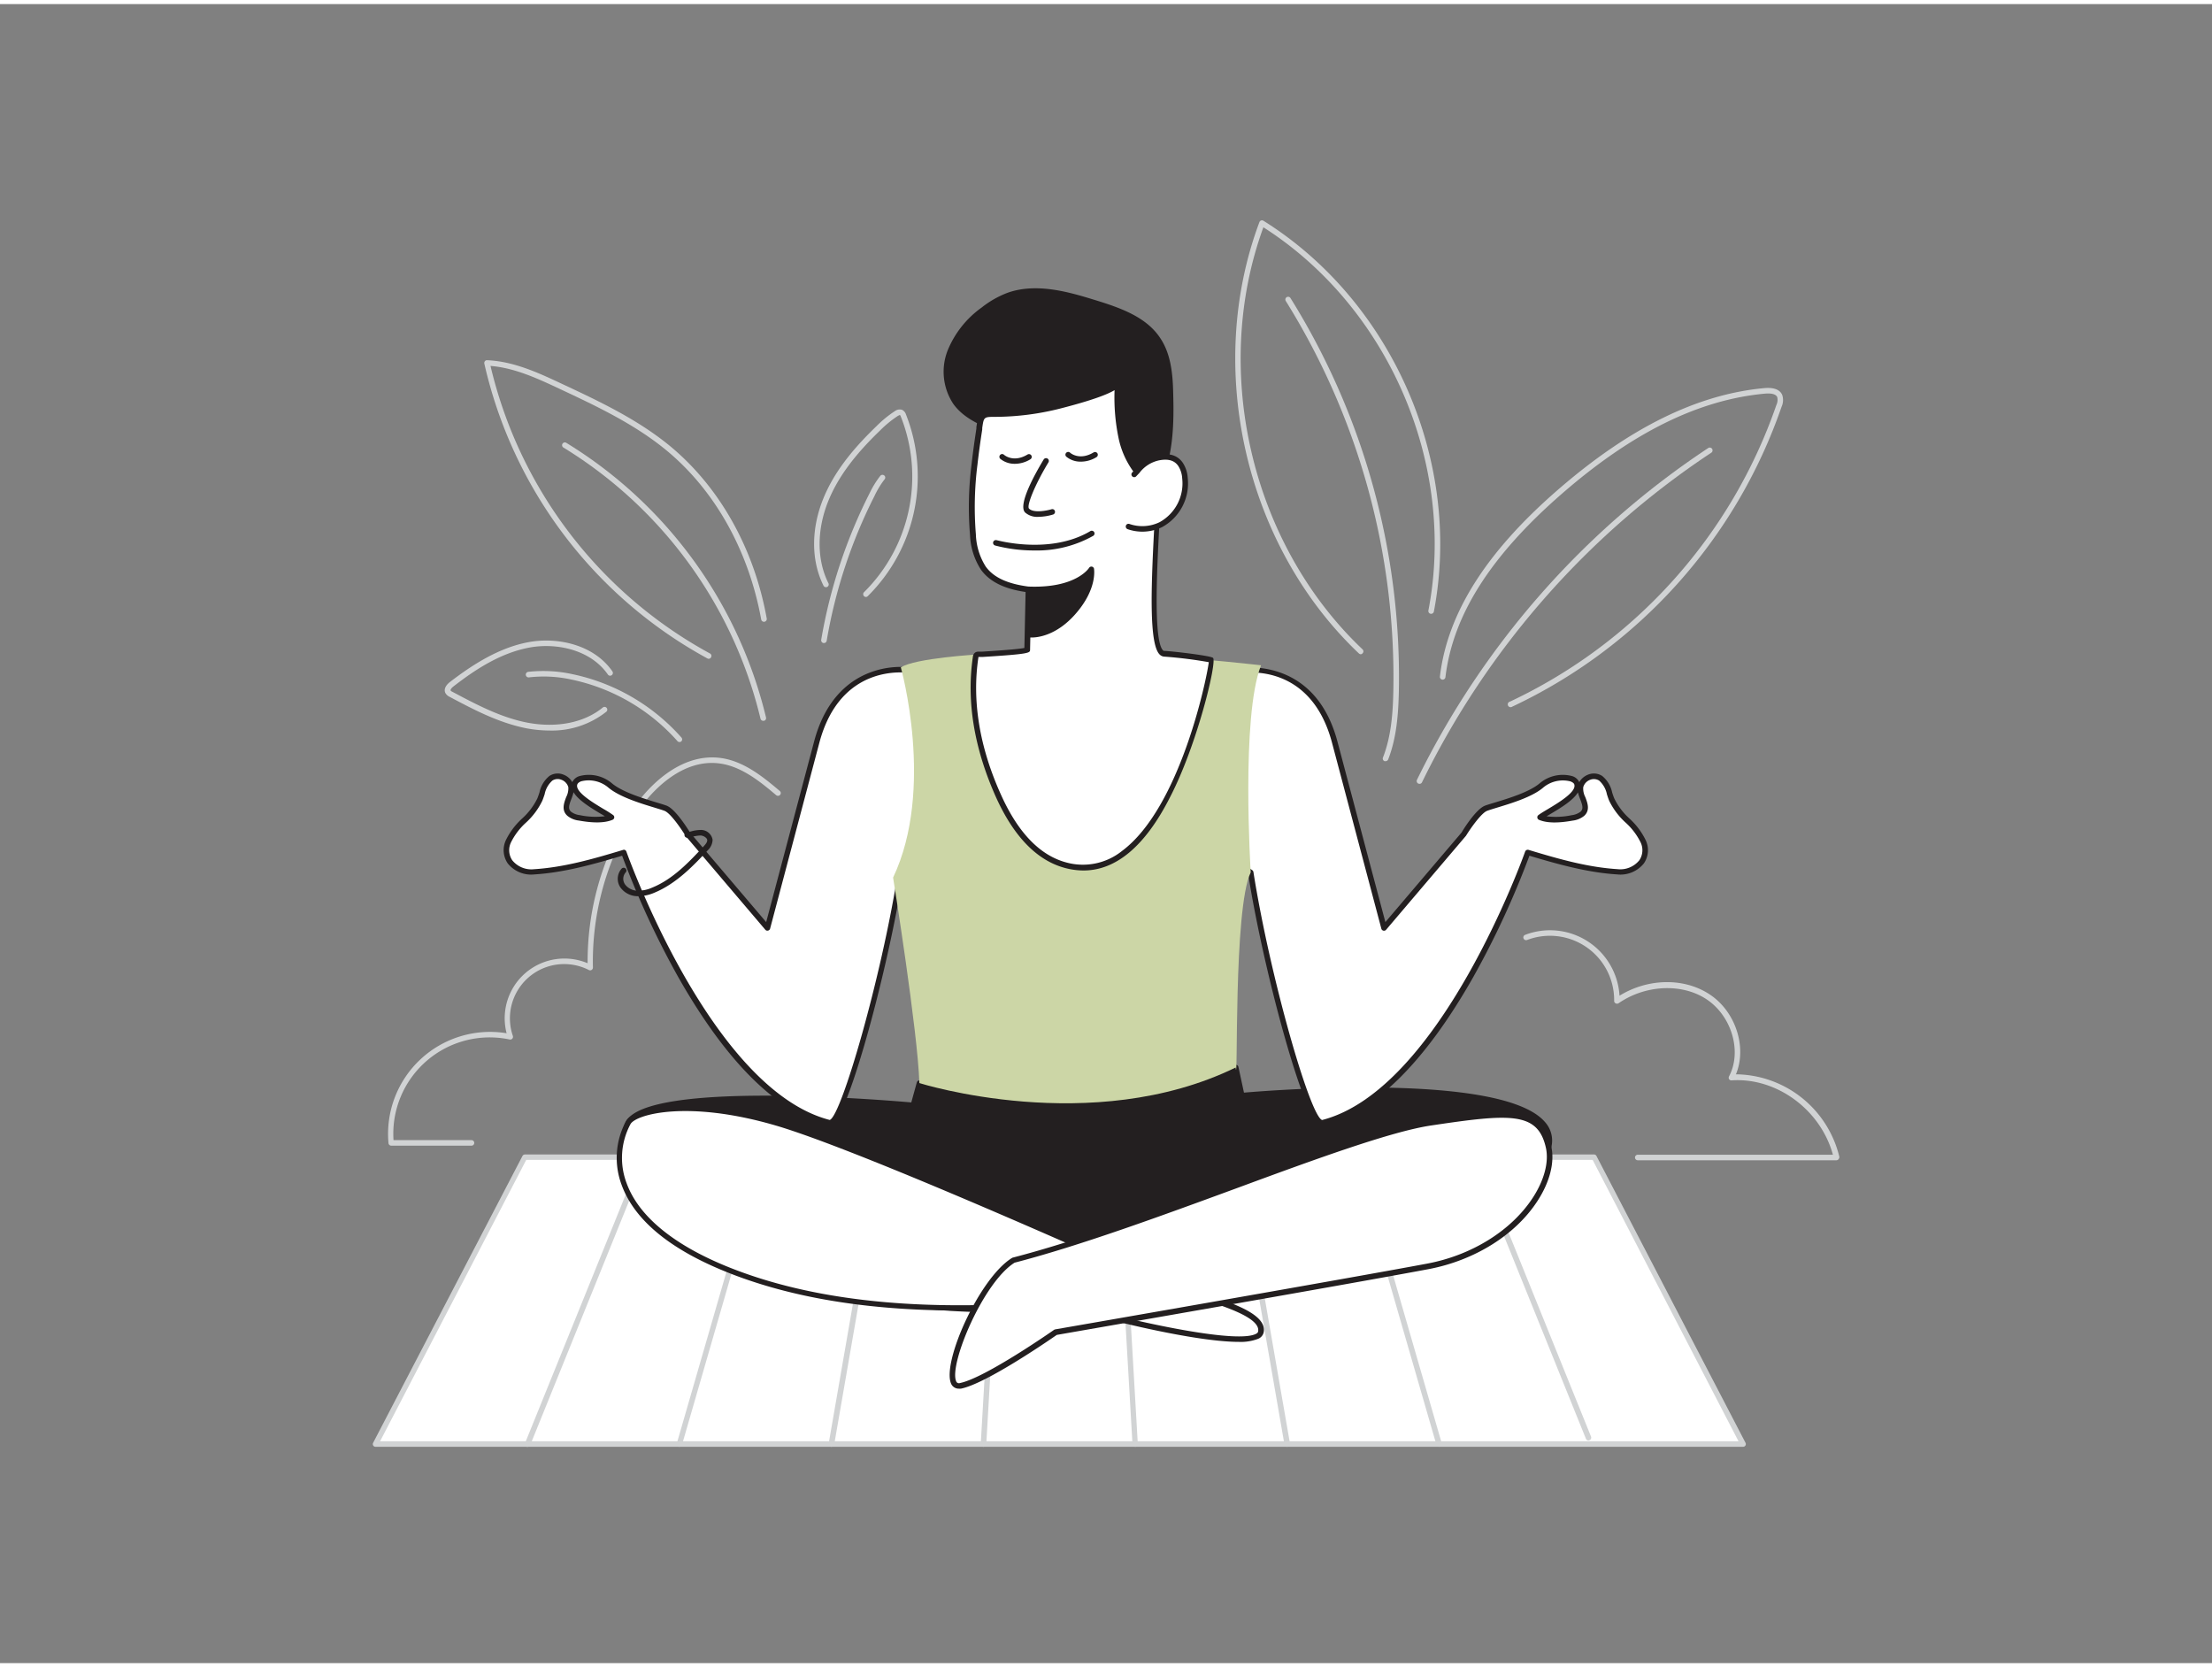
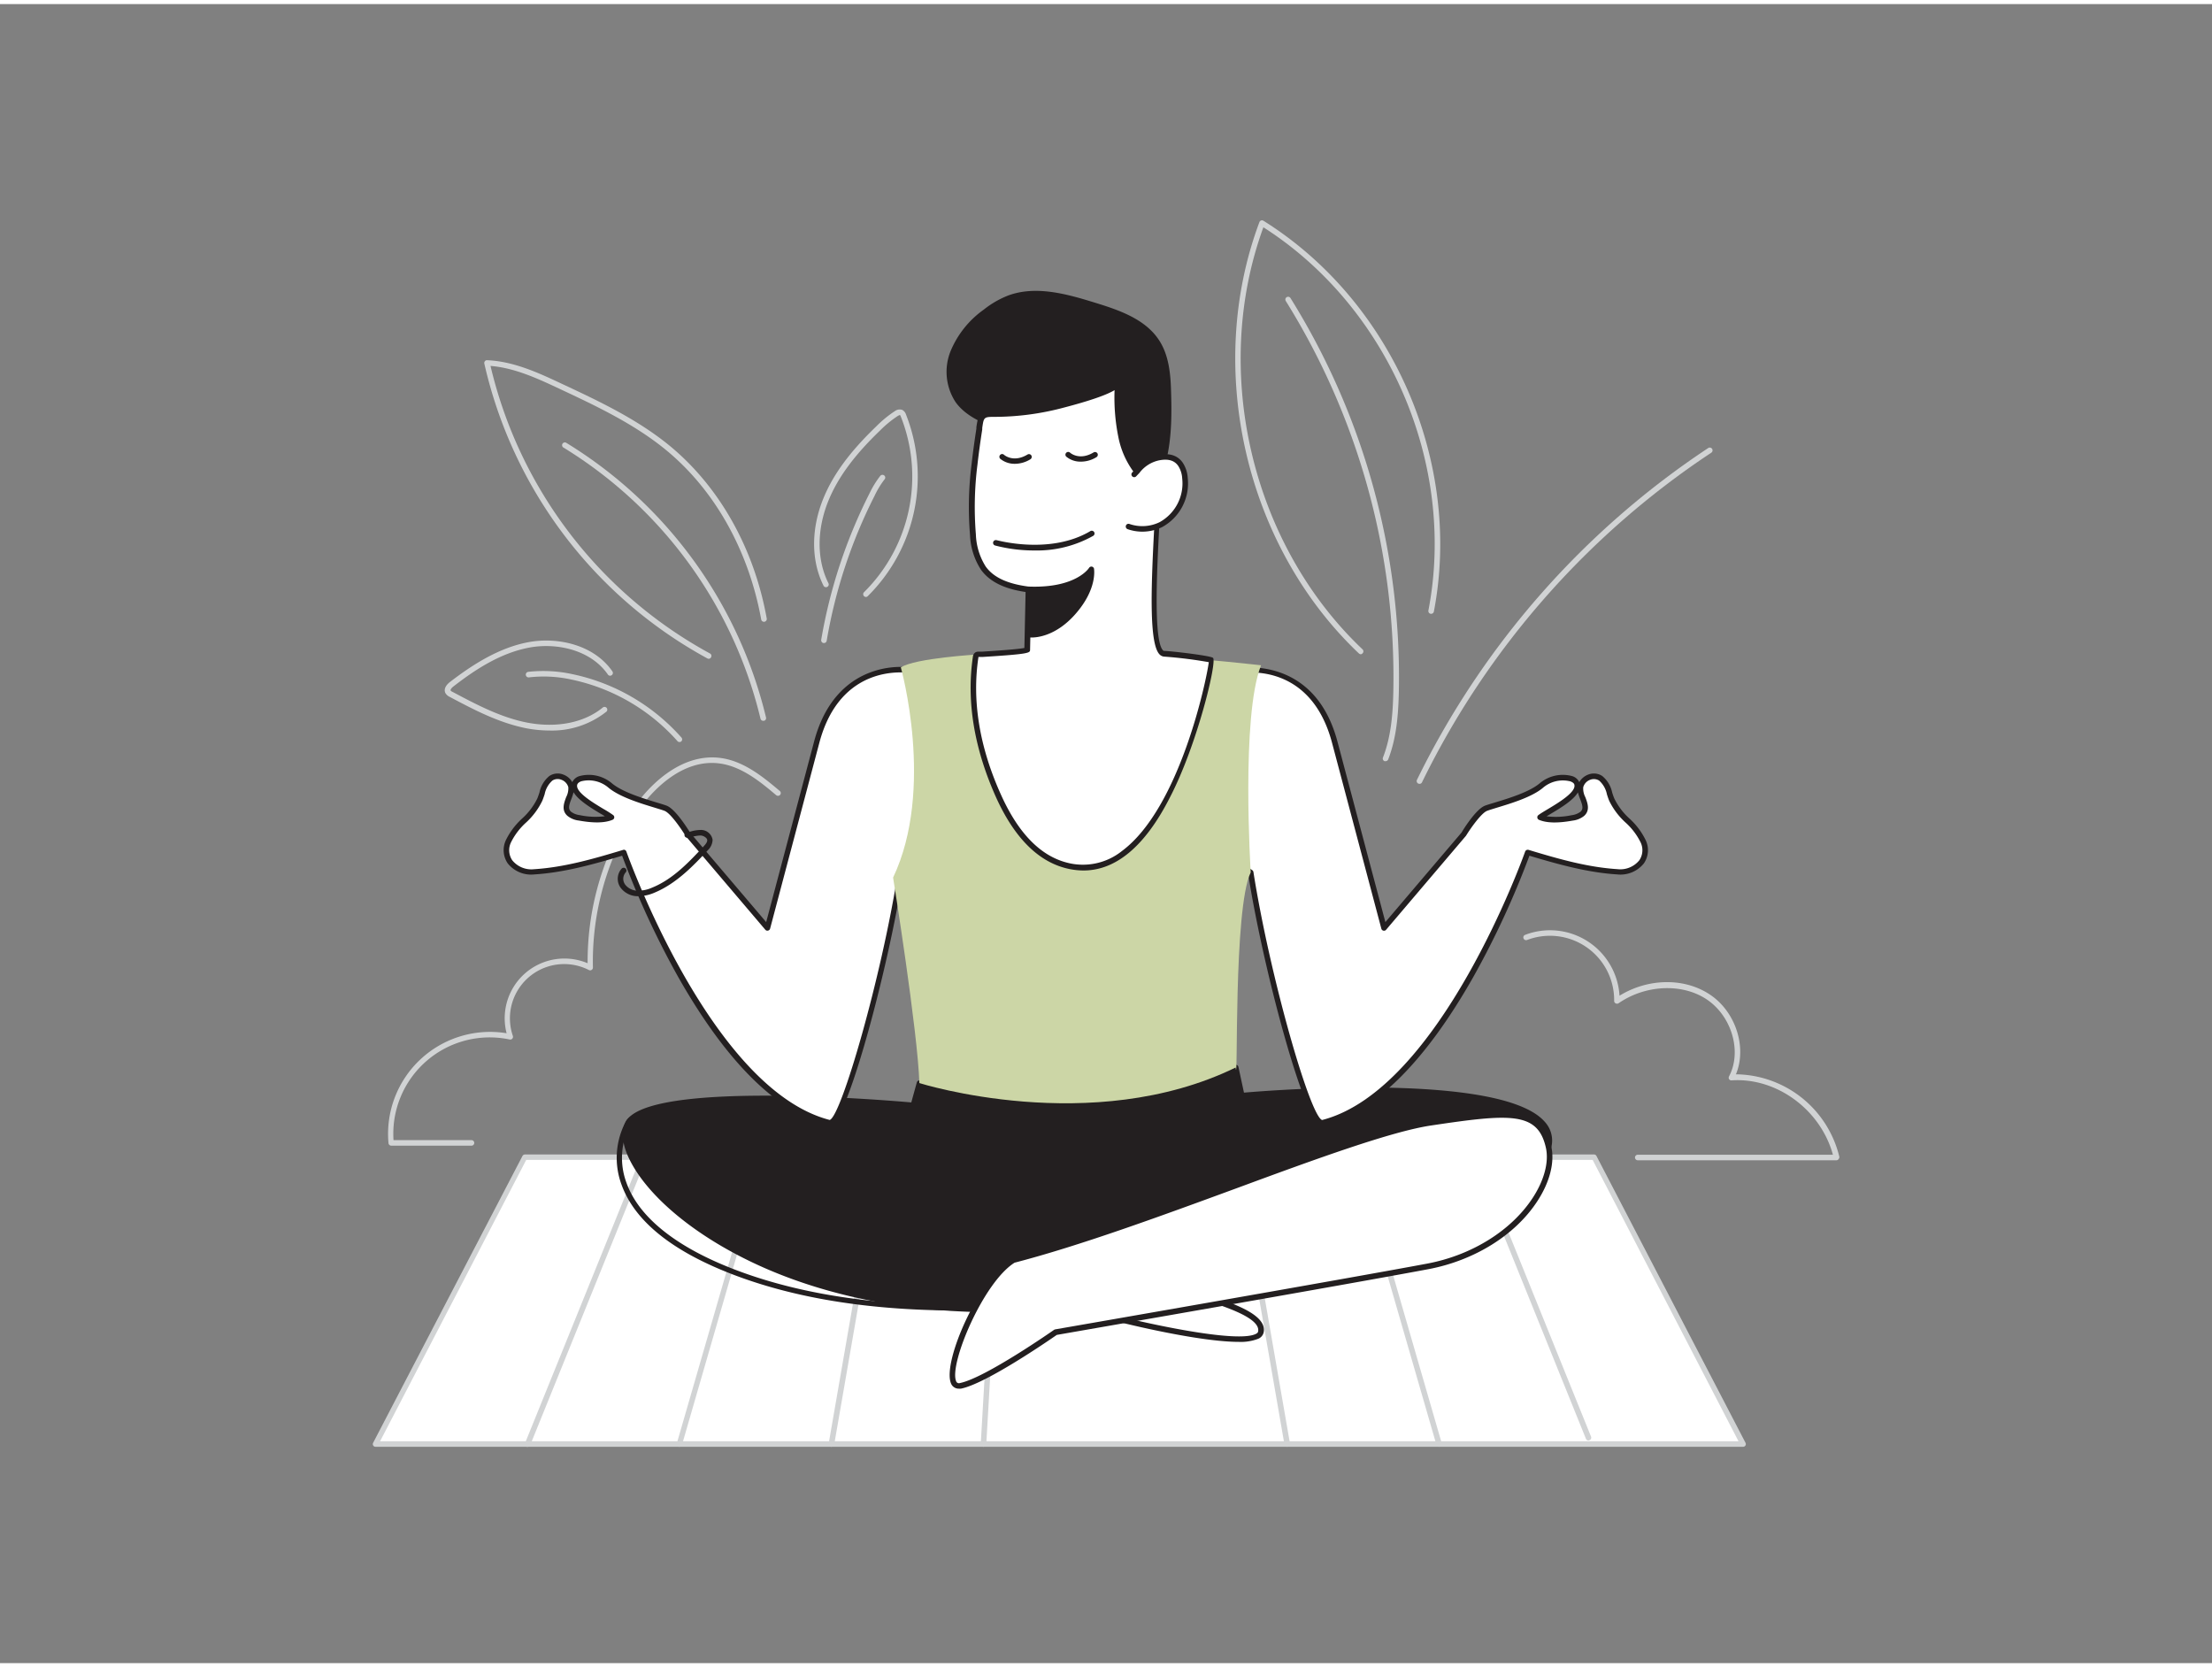
<svg xmlns="http://www.w3.org/2000/svg" viewBox="0 0 400 300" width="406" height="306" class="illustration styles_illustrationTablet__1DWOa">
  <rect x="0" y="0" width="400" height="300" fill="#808080" stroke="none" />
  <g id="_75_job_interview" data-name="#75_job_interview">
    <path d="M85.26,206.43H70.75a.51.51,0,0,1-.5-.45A18.45,18.45,0,0,1,91.61,186.1a10.8,10.8,0,0,1,14.65-12.66,50.86,50.86,0,0,1,6.83-25.78c3.6-6.22,10.08-12.45,17.47-11.3,4.17.65,7.65,3.58,10.45,5.93a.49.49,0,0,1,.06.7.51.51,0,0,1-.71.06c-2.7-2.27-6.06-5.09-10-5.7-6.89-1.08-13,4.88-16.45,10.81a49.81,49.81,0,0,0-6.69,26.06.5.5,0,0,1-.73.45,9.81,9.81,0,0,0-13.75,11.91.51.51,0,0,1-.1.5.5.5,0,0,1-.48.15,17.43,17.43,0,0,0-21,18.2H85.26a.5.5,0,0,1,0,1Z" fill="#d1d3d4" />
    <path d="M122.87,133.44a.46.46,0,0,1-.37-.17,35.34,35.34,0,0,0-19.14-11.12,23.24,23.24,0,0,0-7.71-.4.5.5,0,0,1-.13-1,24.68,24.68,0,0,1,8,.42,36.3,36.3,0,0,1,19.69,11.44.51.51,0,0,1,0,.71A.5.5,0,0,1,122.87,133.44Z" fill="#d1d3d4" />
    <path d="M99.35,131.36a22.71,22.71,0,0,1-4.2-.41c-5-1-9.47-3.36-13.82-5.67a1.71,1.71,0,0,1-.79-.7c-.31-.63,0-1.35.83-2,3.75-2.87,8.78-6.28,14.49-7.25,5-.85,11.5.47,14.88,5.33a.5.5,0,0,1-.13.7.49.49,0,0,1-.69-.13c-3.13-4.5-9.23-5.71-13.9-4.92-5.45.93-10.16,4.09-14,7.06-.38.29-.6.61-.53.75s.23.19.36.26c4.28,2.27,8.71,4.63,13.54,5.56,5.32,1,10.3,0,13.65-2.77a.5.5,0,0,1,.64.76A15.82,15.82,0,0,1,99.35,131.36Z" fill="#d1d3d4" />
    <polygon points="315.2 260.38 67.91 260.38 94.86 208.53 288.25 208.53 315.2 260.38" fill="#fff" />
    <path d="M315.2,260.88H67.91a.5.5,0,0,1-.43-.24.5.5,0,0,1,0-.49l27-51.86a.52.52,0,0,1,.45-.27H288.25a.49.49,0,0,1,.44.27l26.95,51.86a.49.49,0,0,1-.44.73Zm-246.47-1H314.38L288,209H95.16Z" fill="#d1d3d4" />
    <path d="M95.4,260.88a.65.65,0,0,1-.19,0,.49.49,0,0,1-.27-.65l21-51.85a.5.5,0,1,1,.93.37l-21,51.85A.49.49,0,0,1,95.4,260.88Z" fill="#d1d3d4" />
    <path d="M122.87,260.88l-.14,0a.51.51,0,0,1-.34-.62l15-51.85A.51.51,0,0,1,138,208a.51.51,0,0,1,.34.62l-15,51.86A.5.5,0,0,1,122.87,260.88Z" fill="#d1d3d4" />
    <path d="M150.34,260.88h-.08a.51.51,0,0,1-.41-.58l9-51.85a.5.5,0,1,1,1,.17l-9,51.85A.51.51,0,0,1,150.34,260.88Z" fill="#d1d3d4" />
    <path d="M177.82,260.88h0a.5.5,0,0,1-.47-.53l3-51.85a.5.5,0,0,1,.53-.47.49.49,0,0,1,.47.52l-3,51.86A.51.51,0,0,1,177.82,260.88Z" fill="#d1d3d4" />
-     <path d="M205.29,260.88a.51.51,0,0,1-.5-.47l-3-51.86a.49.49,0,0,1,.47-.52h0a.5.5,0,0,1,.49.48l3,51.85a.52.52,0,0,1-.47.53Z" fill="#d1d3d4" />
    <path d="M232.76,260.88a.49.49,0,0,1-.49-.42l-9-51.85a.5.5,0,1,1,1-.17l9,51.85a.5.5,0,0,1-.4.58Z" fill="#d1d3d4" />
    <path d="M260.23,260.88a.52.52,0,0,1-.48-.36l-15-51.86a.5.5,0,0,1,.34-.62.51.51,0,0,1,.62.35l15,51.85a.5.5,0,0,1-.34.62Z" fill="#d1d3d4" />
    <path d="M287.25,259.75a.51.51,0,0,1-.46-.31L266,208a.5.5,0,0,1,.93-.37l20.78,51.41a.5.5,0,0,1-.28.65A.41.41,0,0,1,287.25,259.75Z" fill="#d1d3d4" />
    <path d="M211.76,69.88c-.09-3.12-.42-6.37-2.1-9-2.5-3.93-7.32-5.56-11.77-6.92-5-1.55-10.54-3.09-15.51-1.29a17,17,0,0,0-4.47,2.57,17.36,17.36,0,0,0-6,7.48,10,10,0,0,0,.9,9.27c3.86,5.35,13.09,4.89,16.19,10.71,1,1.91,1.19,4.25,2.5,6a8.65,8.65,0,0,0,3.29,2.43c2.63,1.25,5.73,2,8.46.94C212,88.8,212,77.43,211.76,69.88Z" fill="#231f20" />
-     <path d="M200.45,93a13.85,13.85,0,0,1-5.84-1.47A9.27,9.27,0,0,1,191.13,89a11.25,11.25,0,0,1-1.58-3.54,15,15,0,0,0-1-2.51c-1.54-2.88-4.68-4.14-8-5.47-3.07-1.23-6.24-2.51-8.16-5.18a10.54,10.54,0,0,1-1-9.73,17.82,17.82,0,0,1,6.14-7.71,17.54,17.54,0,0,1,4.6-2.63c5.33-1.94,11.4-.09,15.83,1.27,4.91,1.5,9.53,3.18,12,7.13,1.77,2.78,2.09,6.25,2.18,9.27.18,6.7.51,19.18-8.81,22.63A8.54,8.54,0,0,1,200.45,93ZM187.3,52.34a13.73,13.73,0,0,0-4.75.79,16.94,16.94,0,0,0-4.34,2.49,16.77,16.77,0,0,0-5.8,7.27,9.48,9.48,0,0,0,.84,8.8C175,74.13,178,75.34,181,76.52c3.34,1.34,6.79,2.73,8.5,5.93a15.2,15.2,0,0,1,1,2.69,10.19,10.19,0,0,0,1.43,3.23,7.9,7.9,0,0,0,3.1,2.28c2.11,1,5.22,2,8.08.92,8.65-3.21,8.32-15.22,8.15-21.67h0c-.08-2.89-.38-6.19-2-8.76-2.33-3.67-6.77-5.27-11.5-6.72A36.72,36.72,0,0,0,187.3,52.34Z" fill="#231f20" />
    <path d="M166.25,195.12l-1.09,4s-47.3-4.35-51.53,3.14,17.47,32,61.11,33.67S276.65,221.31,280,206.67s-55.46-9.3-55.46-9.3l-1.13-5.06S173.86,196,166.25,195.12Z" fill="#231f20" />
    <path d="M181.2,236.57q-3.28,0-6.48-.12c-15.12-.59-29.2-4-40.73-9.93-9.23-4.73-16.41-10.83-19.7-16.73-1.76-3.14-2.14-5.89-1.09-7.76,4.16-7.38,46.59-3.86,51.59-3.42l1-3.62a.5.5,0,0,1,.54-.36c7.47.83,56.6-2.78,57.09-2.82a.49.49,0,0,1,.53.39l1,4.64c5-.43,46.56-3.71,54.39,5.27a5,5,0,0,1,1.17,4.67C277.22,221.06,224.23,236.57,181.2,236.57ZM138.46,198.4c-11.71,0-22.6.93-24.39,4.12-.88,1.55-.49,4,1.09,6.79,5.46,9.79,25.85,24.83,59.6,26.14,42.71,1.66,101.48-14.55,104.79-28.9a4,4,0,0,0-.95-3.78c-7.83-9-53.53-4.94-54-4.9a.49.49,0,0,1-.53-.39l-1-4.65c-5.1.38-48,3.48-56.43,2.83l-1,3.61a.5.5,0,0,1-.52.37C159.09,199.08,148.48,198.4,138.46,198.4Z" fill="#231f20" />
-     <path d="M113.63,202.28c1.21-2.14,10.7-4.68,26.75,0s67.54,27.83,71,29.44S229,236,228,240.17s-31.49-3.52-34.07-4.78-33.62,4.32-60.81-5.92C108.92,220.35,110.84,207.2,113.63,202.28Z" fill="#fff" />
    <path d="M224,241.91c-8.77,0-28-5-30.27-6.08-.55-.26-3.47-.12-6.85,0-10.91.56-33.63,1.7-53.92-5.94-11.24-4.23-18.15-9.74-20.56-16.39A13.94,13.94,0,0,1,113.2,202c1.34-2.37,11-5,27.32-.23s67.88,28,71,29.47a38.79,38.79,0,0,0,4.49,1.5c5.91,1.76,13.28,4,12.49,7.51a1.66,1.66,0,0,1-1,1.11A8.8,8.8,0,0,1,224,241.91Zm-32-7.22a5.51,5.51,0,0,1,2.14.25c2.55,1.24,28.48,7.69,32.91,5.55.27-.12.42-.27.45-.43.59-2.64-7.17-4.95-11.8-6.33a40,40,0,0,1-4.63-1.55c-3.14-1.49-54.66-24.7-70.88-29.42-15.86-4.62-25.15-2-26.17-.24a12.9,12.9,0,0,0-.71,10.69c2.27,6.27,9.18,11.73,20,15.79,20.1,7.57,42.67,6.43,53.52,5.89C189.19,234.77,190.87,234.69,192.05,234.69Zm-78.42-32.41h0Z" fill="#231f20" />
    <path d="M147.7,133.46l-8.91,33.6L124.4,150.13s-2.48-4.13-4.06-4.72c-1.88-.7-7.36-1.95-10-4.07s-6.28-1.81-6.52-.16c-.31,2.2,5.3,4.76,6.71,5.86-1.65.7-4.07.42-5.81.11a3.65,3.65,0,0,1-1.83-.74c-1.47-1.33.71-3.4.32-4.94A2.49,2.49,0,0,0,99.63,140c-1.24.83-1.44,2.53-2,3.9-1.24,2.94-4.4,4.54-5.65,7.45-1.4,3.27,1.25,5.8,4.63,5.59,5.53-.36,10.93-1.91,16.22-3.51,0,0,15.15,43.21,37.13,48.86,2.46.63,10.09-26.89,13-45.25,11.55-8.07,11.32-13,11.74-17.39,1.26-13.21-9.69-19.12-9.69-19.12S151.78,118.07,147.7,133.46Z" fill="#fff" />
    <path d="M150,202.78a1.18,1.18,0,0,1-.21,0c-9.25-2.38-18.37-11.39-27.11-26.78A157.76,157.76,0,0,1,112.5,154c-5.34,1.6-10.58,3.05-15.87,3.38a5.41,5.41,0,0,1-4.82-2,4.25,4.25,0,0,1-.31-4.24,13.09,13.09,0,0,1,2.91-3.86,12,12,0,0,0,2.74-3.6c.15-.35.27-.73.4-1.11a5.19,5.19,0,0,1,1.81-3,2.74,2.74,0,0,1,2.54-.23,3.06,3.06,0,0,1,1.59,1.36,2.06,2.06,0,0,1,1.23-1.08,6.46,6.46,0,0,1,6,1.34c1.89,1.54,5.5,2.64,7.88,3.37.8.24,1.47.44,1.93.61,1.69.64,4,4.49,4.3,4.93L138.55,166l8.67-32.67c2.16-8.16,6.89-11.35,10.47-12.59A15.67,15.67,0,0,1,165,120a.44.44,0,0,1,.15,0c.11.06,11.22,6.22,9.94,19.61l-.06.75c-.38,4.32-.8,9.2-11.7,16.88-2.7,17.07-9.73,43.27-12.78,45.28A1,1,0,0,1,150,202.78Zm-37.21-49.87a.51.51,0,0,1,.48.34c.15.43,15.3,43,36.77,48.53,2.09-.66,9.37-25.82,12.35-44.84a.52.52,0,0,1,.21-.33c10.69-7.48,11.1-12.15,11.45-16.26l.07-.77c1.16-12.17-8.45-18.07-9.36-18.59-1.18-.2-12.81-1.7-16.6,12.6l-8.9,33.59a.51.51,0,0,1-.38.36.48.48,0,0,1-.49-.16L124,150.45c-1-1.6-2.81-4.18-3.84-4.57-.45-.17-1.1-.36-1.87-.6-2.46-.75-6.18-1.88-8.22-3.55a5.49,5.49,0,0,0-5-1.18c-.3.12-.66.33-.71.7-.19,1.33,2.94,3.19,4.8,4.31a19.64,19.64,0,0,1,1.72,1.09.49.49,0,0,1-.11.85c-1.38.58-3.37.63-6.09.14a4,4,0,0,1-2.08-.86c-1.12-1-.61-2.33-.21-3.4a3.35,3.35,0,0,0,.38-1.78,2,2,0,0,0-1.24-1.33,1.79,1.79,0,0,0-1.63.13,4.41,4.41,0,0,0-1.41,2.48c-.14.41-.27.81-.43,1.19A13,13,0,0,1,95.13,148a12,12,0,0,0-2.71,3.55,3.26,3.26,0,0,0,.21,3.27,4.44,4.44,0,0,0,3.93,1.62c5.35-.34,10.46-1.78,16.11-3.49Zm-9.08-10.37a9.31,9.31,0,0,1-.39,1.2c-.42,1.08-.64,1.78-.06,2.3a3.27,3.27,0,0,0,1.58.62,13.74,13.74,0,0,0,4.54.2c-.22-.14-.47-.29-.74-.44C106.88,145.36,104.61,144,103.73,142.54Zm44-9.08h0Z" fill="#231f20" />
    <path d="M241.37,133.46l8.91,33.6,14.4-16.93s2.47-4.13,4.05-4.72c1.88-.7,7.36-1.95,9.95-4.07s6.29-1.81,6.52-.16c.32,2.2-5.29,4.76-6.71,5.86,1.65.7,4.08.42,5.81.11a3.58,3.58,0,0,0,1.83-.74c1.47-1.33-.71-3.4-.32-4.94a2.49,2.49,0,0,1,3.63-1.49c1.25.83,1.44,2.53,2,3.9,1.25,2.94,4.41,4.54,5.65,7.45,1.4,3.27-1.25,5.8-4.63,5.59-5.52-.36-10.93-1.91-16.22-3.51,0,0-15.14,43.21-37.12,48.86-2.47.63-10.1-26.89-13-45.25-11.54-8.07-11.31-13-11.73-17.39-1.26-13.21,9.68-19.12,9.68-19.12S237.29,118.07,241.37,133.46Z" fill="#fff" />
    <path d="M239.05,202.78a1.06,1.06,0,0,1-.57-.19c-3-2-10.08-28.21-12.77-45.28-10.91-7.68-11.33-12.57-11.7-16.88l-.07-.75c-1.27-13.39,9.83-19.55,9.95-19.61a.34.34,0,0,1,.14,0c.14,0,13.68-2.34,17.83,13.31L250.52,166l13.78-16.2c.21-.37,2.56-4.22,4.25-4.86.47-.17,1.14-.37,1.93-.61,2.39-.73,6-1.83,7.88-3.37a6.47,6.47,0,0,1,6-1.34,2.07,2.07,0,0,1,1.22,1.08,3.14,3.14,0,0,1,1.59-1.36,2.76,2.76,0,0,1,2.55.23,5.21,5.21,0,0,1,1.81,3c.12.38.25.76.4,1.11a12,12,0,0,0,2.73,3.6,12.92,12.92,0,0,1,2.91,3.86,4.22,4.22,0,0,1-.3,4.24,5.42,5.42,0,0,1-4.82,2c-5.3-.33-10.54-1.78-15.88-3.38A157.22,157.22,0,0,1,266.38,176c-8.74,15.39-17.87,24.4-27.12,26.78A1.18,1.18,0,0,1,239.05,202.78ZM224.29,121c-.9.52-10.51,6.42-9.35,18.59l.06.77c.36,4.11.76,8.78,11.46,16.26a.5.5,0,0,1,.2.33c3,19,10.26,44.18,12.42,44.84,21.4-5.51,36.56-48.1,36.71-48.53a.51.51,0,0,1,.62-.32c5.64,1.71,10.75,3.15,16.1,3.49a4.42,4.42,0,0,0,3.94-1.62,3.26,3.26,0,0,0,.2-3.27,11.87,11.87,0,0,0-2.71-3.55,13,13,0,0,1-2.94-3.91c-.16-.38-.29-.78-.42-1.19a4.47,4.47,0,0,0-1.41-2.48,1.81,1.81,0,0,0-1.64-.13,2,2,0,0,0-1.23,1.33,3.33,3.33,0,0,0,.37,1.78c.41,1.07.91,2.39-.2,3.4a4.07,4.07,0,0,1-2.08.86c-2.73.49-4.72.44-6.09-.14a.48.48,0,0,1-.3-.39.48.48,0,0,1,.18-.46c.38-.29,1-.66,1.72-1.09,1.87-1.12,5-3,4.81-4.31,0-.37-.42-.58-.72-.7a5.53,5.53,0,0,0-5,1.18c-2,1.67-5.77,2.8-8.23,3.55-.77.24-1.42.43-1.86.6-1,.39-2.88,3-3.8,4.5l-14.45,17a.48.48,0,0,1-.49.16.5.5,0,0,1-.37-.36l-8.91-33.59C237.1,119.3,225.48,120.8,224.29,121Zm55.38,25.87a13.73,13.73,0,0,0,4.54-.2,3.35,3.35,0,0,0,1.59-.62c.58-.52.35-1.22-.06-2.3a9.38,9.38,0,0,1-.4-1.2c-.88,1.46-3.15,2.82-4.93,3.88Z" fill="#231f20" />
    <path d="M176.9,117.6s-11.46.66-14,2.35c0,0,6.2,22-1.4,38,0,0,4.47,27.87,4.75,37.16,0,0,31.18,9.86,57.19-2.81.48,4.48-.44-28.79,2.73-35.29,0,0-1.79-28.25,1.87-37.45C228,119.57,190.9,115.26,176.9,117.6Z" fill="#CCD6A6" />
    <path d="M186,105.83l-.23,10.89c0,.38-8.15.83-8.84.88a.64.64,0,0,0-.28.07.59.59,0,0,0-.19.42c-1.3,8.68.61,17.39,4.22,25.31,2.46,5.4,6.31,10.79,12,12.33,19.07,5.11,26.63-36.9,26.42-37.08a67.07,67.07,0,0,0-8.54-1.14c-3.05,0-1.45-19.63-1.16-27.13a4.44,4.44,0,0,0-.27-2.08,5.35,5.35,0,0,0-1.57-1.61,15,15,0,0,1-4.81-8.32,39.1,39.1,0,0,1-.69-9.73c0,1.32-9.24,3.71-10.49,4a47.74,47.74,0,0,1-11.54,1.49c-2.65,0-2.55,0-3,2.69-.31,2.11-.62,4.22-.86,6.35a63.19,63.19,0,0,0-.29,12.75,12,12,0,0,0,1.88,6.06C179.65,104.49,182.91,105.44,186,105.83Z" fill="#fff" />
    <path d="M195.92,156.67a13.11,13.11,0,0,1-3.35-.46c-5-1.34-9.17-5.59-12.38-12.61-4-8.85-5.47-17.46-4.26-25.58a1.07,1.07,0,0,1,.41-.76,1,1,0,0,1,.53-.16l.67,0c5.16-.32,7.08-.54,7.7-.67l.22-10.12c-3.85-.56-6.49-1.86-8.05-4a12.4,12.4,0,0,1-2-6.32,61.6,61.6,0,0,1,.29-12.85c.24-2.15.55-4.33.86-6.37l0-.27c.39-2.63.62-2.82,3.39-2.84a47.59,47.59,0,0,0,11.44-1.47c5.4-1.38,9.72-2.92,10.11-3.6a.5.5,0,0,1,.5-.44h0a.5.5,0,0,1,.49.51h0a38.16,38.16,0,0,0,.68,9.6,14.68,14.68,0,0,0,4.63,8l.27.21a3.73,3.73,0,0,1,1.76,3.88c0,1.18-.13,2.67-.21,4.33-.38,7.11-1.07,20.33.67,22.16.11.12.18.12.2.12,1,0,8.36.84,8.86,1.26.77.65-2.87,15.78-7.8,25.25C207.08,152.26,201.81,156.67,195.92,156.67Zm-19-38.6,0,.1c-1.18,7.92.23,16.34,4.18,25,3.07,6.74,7,10.79,11.73,12.05a11.31,11.31,0,0,0,10.09-2.1c10.41-7.77,15.23-30.74,15.67-34.12a78.64,78.64,0,0,0-8-1,1.29,1.29,0,0,1-.93-.43c-1.87-2-1.52-12-.94-22.9.08-1.66.16-3.14.21-4.32a3.92,3.92,0,0,0-.22-1.84,4,4,0,0,0-1.17-1.22l-.27-.22a15.65,15.65,0,0,1-5-8.6,35.91,35.91,0,0,1-.72-8.66c-1.23.74-3.91,1.81-9.84,3.33a48.63,48.63,0,0,1-11.67,1.5c-2.13,0-2.13,0-2.42,2l0,.27c-.31,2-.62,4.2-.86,6.33a61.07,61.07,0,0,0-.29,12.65,11.63,11.63,0,0,0,1.78,5.82c1.44,2,4,3.14,7.81,3.63a.49.49,0,0,1,.44.5l-.23,10.89c0,.6,0,.79-8.64,1.33l-.66,0Z" fill="#231f20" />
    <path d="M204.07,94.48a7.71,7.71,0,0,0,5.85-.35,8.57,8.57,0,0,0,4.36-8.39,5.28,5.28,0,0,0-.78-2.48c-.92-1.37-2.41-1.54-3.91-1.26-2.22.41-3,1.52-4.47,3" fill="#fff" />
    <path d="M206.57,95.4a8.08,8.08,0,0,1-2.66-.45.51.51,0,0,1-.31-.64.49.49,0,0,1,.64-.3,7.14,7.14,0,0,0,5.46-.33,8,8,0,0,0,4.08-7.89,4.64,4.64,0,0,0-.7-2.25c-.67-1-1.78-1.35-3.4-1.05a6,6,0,0,0-3.63,2.28l-.57.6a.5.5,0,1,1-.71-.7l.56-.59a6.91,6.91,0,0,1,4.17-2.57c2-.38,3.51.12,4.41,1.47a5.61,5.61,0,0,1,.87,2.71,9,9,0,0,1-4.64,8.89A8.19,8.19,0,0,1,206.57,95.4Z" fill="#231f20" />
    <path d="M186.34,114s3.85.37,7.73-4,3.28-7.78,3.28-7.78S195,106.15,186,105.82Z" fill="#231f20" />
    <path d="M186.58,114.54h-.28a.5.5,0,0,1-.45-.48l-.31-8.21a.51.51,0,0,1,.52-.52c8.51.32,10.84-3.33,10.87-3.37a.49.49,0,0,1,.91.17c0,.15.6,3.67-3.4,8.2C191,114.23,187.58,114.54,186.58,114.54Zm0-8.21.26,7.2c1.07-.06,4-.57,6.88-3.86a11.76,11.76,0,0,0,3.13-6.15C195.47,104.7,192.45,106.45,186.56,106.33Z" fill="#231f20" />
    <path d="M189.16,82.61s-4.68,7.73-3.43,9,4.55.23,4.55.23" fill="#fff" />
-     <path d="M187.78,92.72a3.32,3.32,0,0,1-2.4-.78c-1.39-1.38,1.88-7.16,3.35-9.59a.5.5,0,0,1,.86.52c-2.39,3.94-4,7.85-3.51,8.36.85.85,3.22.37,4.06.12a.48.48,0,0,1,.62.33.5.5,0,0,1-.33.62A9.64,9.64,0,0,1,187.78,92.72Z" fill="#231f20" />
    <path d="M187.07,98.8a27.73,27.73,0,0,1-7.13-.9.5.5,0,0,1-.34-.62.51.51,0,0,1,.62-.34c.09,0,9.65,2.7,16.95-1.64a.51.51,0,0,1,.69.18.5.5,0,0,1-.18.68A20.72,20.72,0,0,1,187.07,98.8Z" fill="#231f20" />
    <path d="M183.49,83.13a4.11,4.11,0,0,1-2.62-.91.5.5,0,0,1,0-.71.49.49,0,0,1,.7,0c.07.06,1.71,1.46,4.24-.06a.5.5,0,0,1,.69.17.51.51,0,0,1-.17.69A5.41,5.41,0,0,1,183.49,83.13Z" fill="#231f20" />
    <path d="M195.43,82.74a4,4,0,0,1-2.62-.91.49.49,0,0,1,0-.7.5.5,0,0,1,.71,0c.07.07,1.71,1.46,4.24-.06a.51.51,0,0,1,.69.17.51.51,0,0,1-.18.69A5.38,5.38,0,0,1,195.43,82.74Z" fill="#231f20" />
    <path d="M280,206.67c-1.59-7.07-7.41-6.46-21.3-4.39s-50.87,18.46-75.46,24.85c-6.76,4.13-14.26,23.65-9.57,22.71s17.2-9.69,17.2-9.69,52.25-9.08,67.27-11.9S281.63,213.74,280,206.67Z" fill="#fff" />
    <path d="M173.39,250.37a1.5,1.5,0,0,1-1.44-1c-1.55-4,5.24-19.09,11.06-22.64a.35.35,0,0,1,.14-.06c11.84-3.07,26.28-8.37,40.24-13.49,14.41-5.3,28-10.29,35.27-11.37,13.39-2,20.11-3,21.86,4.78.65,2.86-.28,6.47-2.54,9.91-4,6.13-11.4,10.71-19.72,12.27-14.52,2.73-64.47,11.41-67.16,11.88-1.24.86-12.72,8.79-17.3,9.71A2,2,0,0,1,173.39,250.37Zm10.08-22.78c-5.65,3.53-11.82,18.24-10.59,21.38a.54.54,0,0,0,.72.38c4.54-.91,16.89-9.53,17-9.61a.67.67,0,0,1,.21-.09c.52-.09,52.42-9.11,67.25-11.89,8.06-1.51,15.19-5.94,19.07-11.84,2.11-3.21,3-6.55,2.41-9.14h0c-1.48-6.53-6.48-6.13-20.75-4-7.13,1.06-20.7,6-35.07,11.31C209.78,219.21,195.35,224.5,183.47,227.59Z" fill="#231f20" />
    <path d="M115.5,161.32h-.3a3.88,3.88,0,0,1-3-1.57,2.77,2.77,0,0,1,.22-3.43.51.51,0,0,1,.71,0,.5.5,0,0,1,0,.71,1.76,1.76,0,0,0-.1,2.16,2.87,2.87,0,0,0,2.22,1.13,6.23,6.23,0,0,0,2.72-.57c3.77-1.54,6.68-4.67,9.25-7.42.35-.38.69-.77.67-1.16s-.68-.83-1.24-.83a6.42,6.42,0,0,0-1.31.2,7.94,7.94,0,0,1-1,.2.49.49,0,0,1-.56-.43.5.5,0,0,1,.43-.56c.29,0,.58-.11.87-.18a6.44,6.44,0,0,1,1.55-.23,2.13,2.13,0,0,1,2.23,1.78A2.71,2.71,0,0,1,128,153c-2.5,2.69-5.63,6-9.6,7.66A7.56,7.56,0,0,1,115.5,161.32Z" fill="#231f20" />
    <path d="M332.09,209.07H296.16a.5.5,0,0,1,0-1h35.29c-2.22-8.12-10.15-14-18.33-13.45a.49.49,0,0,1-.45-.22.52.52,0,0,1,0-.51c2.43-4.62.37-11.24-4.42-14.15-4.45-2.71-10.85-2.32-15.58.95a.53.53,0,0,1-.52,0,.49.49,0,0,1-.26-.45,11.61,11.61,0,0,0-15.75-11,.5.5,0,0,1-.64-.29.49.49,0,0,1,.29-.64,12.59,12.59,0,0,1,17.07,11c5-3.07,11.3-3.29,15.91-.48,5,3,7.22,9.7,5.14,14.7h.28a19.46,19.46,0,0,1,18.41,14.87.5.5,0,0,1-.1.42A.49.49,0,0,1,332.09,209.07Z" fill="#d1d3d4" />
    <path d="M138,129.6a.5.5,0,0,1-.48-.39,79.2,79.2,0,0,0-35.6-49,.5.5,0,1,1,.52-.85A80.18,80.18,0,0,1,138.52,129a.49.49,0,0,1-.37.6Z" fill="#d1d3d4" />
    <path d="M128.16,118.39a.46.46,0,0,1-.23-.06A81.18,81.18,0,0,1,87.58,65a.52.52,0,0,1,.11-.43.44.44,0,0,1,.4-.17c4.83.19,9.41,2.34,13.44,4.23,6.84,3.2,13.91,6.52,19.85,11.47,8.82,7.39,15,18.39,17.27,31a.5.5,0,0,1-1,.18c-2.26-12.38-8.28-23.18-16.93-30.41-5.83-4.87-12.84-8.16-19.62-11.34-3.76-1.76-8-3.75-12.4-4.1a80.13,80.13,0,0,0,39.69,52,.49.49,0,0,1,.2.67A.5.5,0,0,1,128.16,118.39Z" fill="#d1d3d4" />
    <path d="M256.68,141a.63.63,0,0,1-.22-.05.51.51,0,0,1-.23-.67,152.08,152.08,0,0,1,52.67-60,.5.5,0,1,1,.56.84,151,151,0,0,0-52.33,59.63A.48.48,0,0,1,256.68,141Z" fill="#d1d3d4" />
-     <path d="M273.27,127.13a.5.5,0,0,1-.21-1,92.66,92.66,0,0,0,48.16-53.62,2.14,2.14,0,0,0,.16-1.44c-.31-.7-1.52-.69-2.21-.63-11.95,1.1-24,7-36.84,18.2s-19.61,21.89-20.95,33.08a.5.5,0,1,1-1-.12c1.36-11.44,8.33-22.47,21.28-33.72s25.24-17.32,37.4-18.44c2.14-.19,2.93.56,3.22,1.23a2.93,2.93,0,0,1-.12,2.16,93.69,93.69,0,0,1-48.69,54.21A.54.54,0,0,1,273.27,127.13Z" fill="#d1d3d4" />
    <path d="M250.55,136.9l-.18,0a.5.5,0,0,1-.29-.65c1.51-3.86,1.8-8.1,1.88-12.11a128.6,128.6,0,0,0-19.45-70.45.5.5,0,0,1,.85-.53,129.66,129.66,0,0,1,19.6,71c-.09,4.1-.38,8.45-1.94,12.45A.51.51,0,0,1,250.55,136.9Z" fill="#d1d3d4" />
    <path d="M246.09,117.57a.52.52,0,0,1-.35-.14c-20.53-19.44-27.92-51.51-18-78a.49.49,0,0,1,.31-.3.48.48,0,0,1,.42.05c23.33,14.59,36,43.65,30.82,70.67a.51.51,0,0,1-.59.4.51.51,0,0,1-.4-.59c5.08-26.42-7.18-54.83-29.84-69.3-9.49,26-2.16,57.29,17.94,76.33a.49.49,0,0,1,0,.7A.48.48,0,0,1,246.09,117.57Z" fill="#d1d3d4" />
    <path d="M149,115.54h-.09a.51.51,0,0,1-.41-.58,93.1,93.1,0,0,1,8.74-26.49,17.24,17.24,0,0,1,1.95-3.17.51.51,0,0,1,.71-.06.49.49,0,0,1,.06.7,15.83,15.83,0,0,0-1.82,3,91.71,91.71,0,0,0-8.65,26.2A.49.49,0,0,1,149,115.54Z" fill="#d1d3d4" />
    <path d="M156.6,107.21a.49.49,0,0,1-.36-.15.5.5,0,0,1,0-.71,29.44,29.44,0,0,0,6.67-31.73c-.1-.26-.16-.3-.17-.31s-.08,0-.38.16a20.09,20.09,0,0,0-3.24,2.66c-4.61,4.43-7.55,8.42-9.26,12.54-2.17,5.24-2.2,10.72-.08,15a.5.5,0,1,1-.89.44c-2.25-4.56-2.23-10.33.05-15.84,1.76-4.26,4.78-8.35,9.49-12.88a20.65,20.65,0,0,1,3.41-2.8,1.44,1.44,0,0,1,1.28-.22,1.38,1.38,0,0,1,.71.84,30.47,30.47,0,0,1-6.91,32.85A.48.48,0,0,1,156.6,107.21Z" fill="#d1d3d4" />
  </g>
</svg>